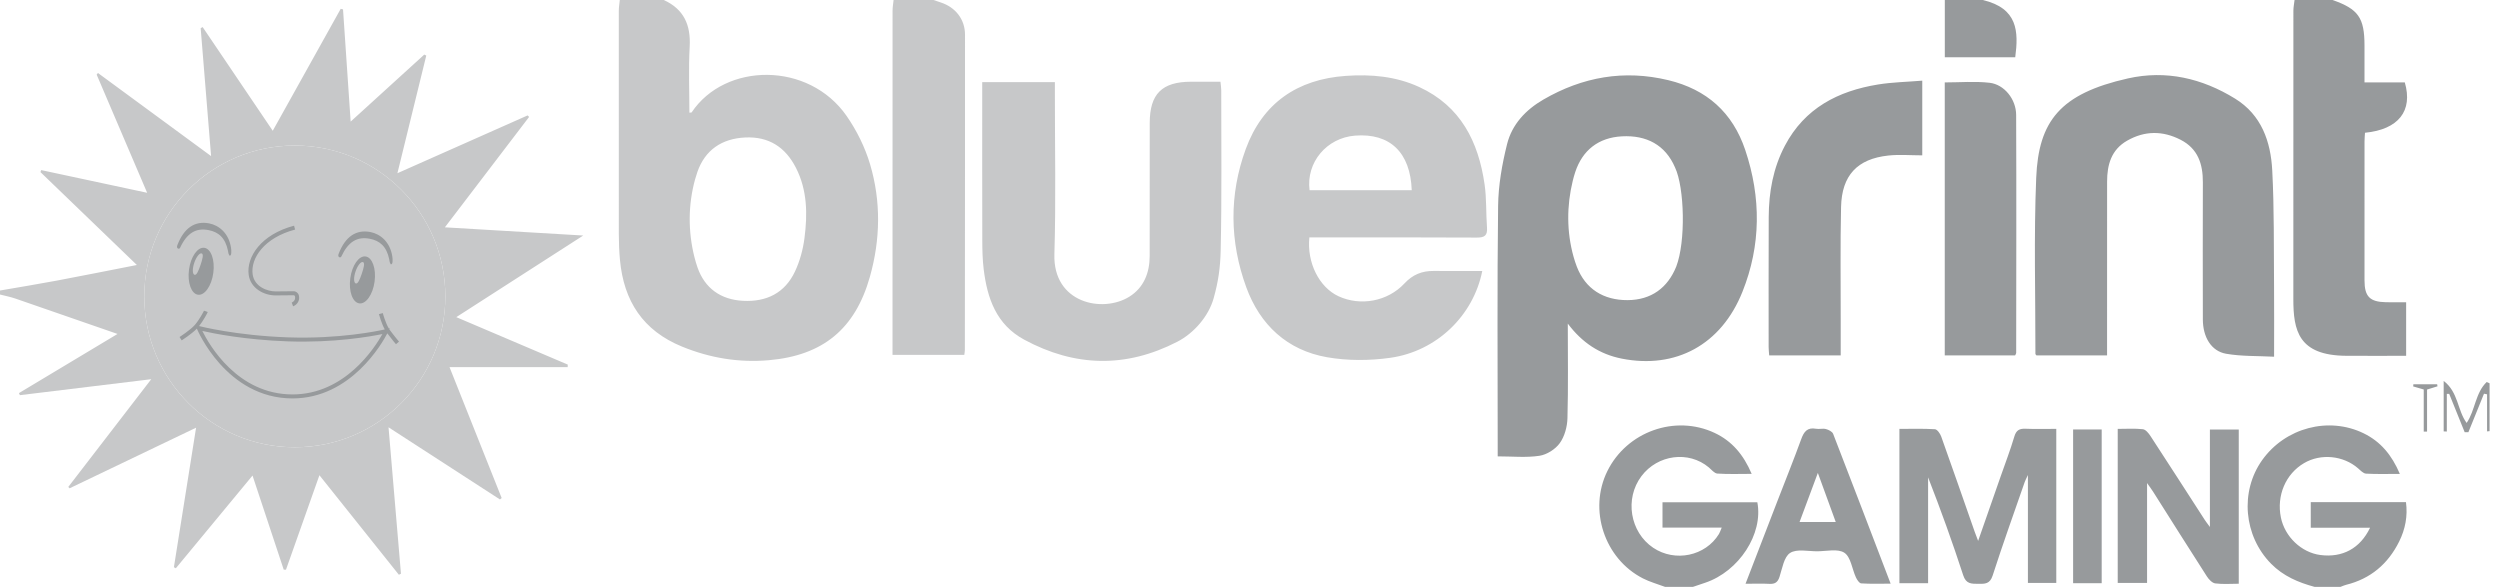
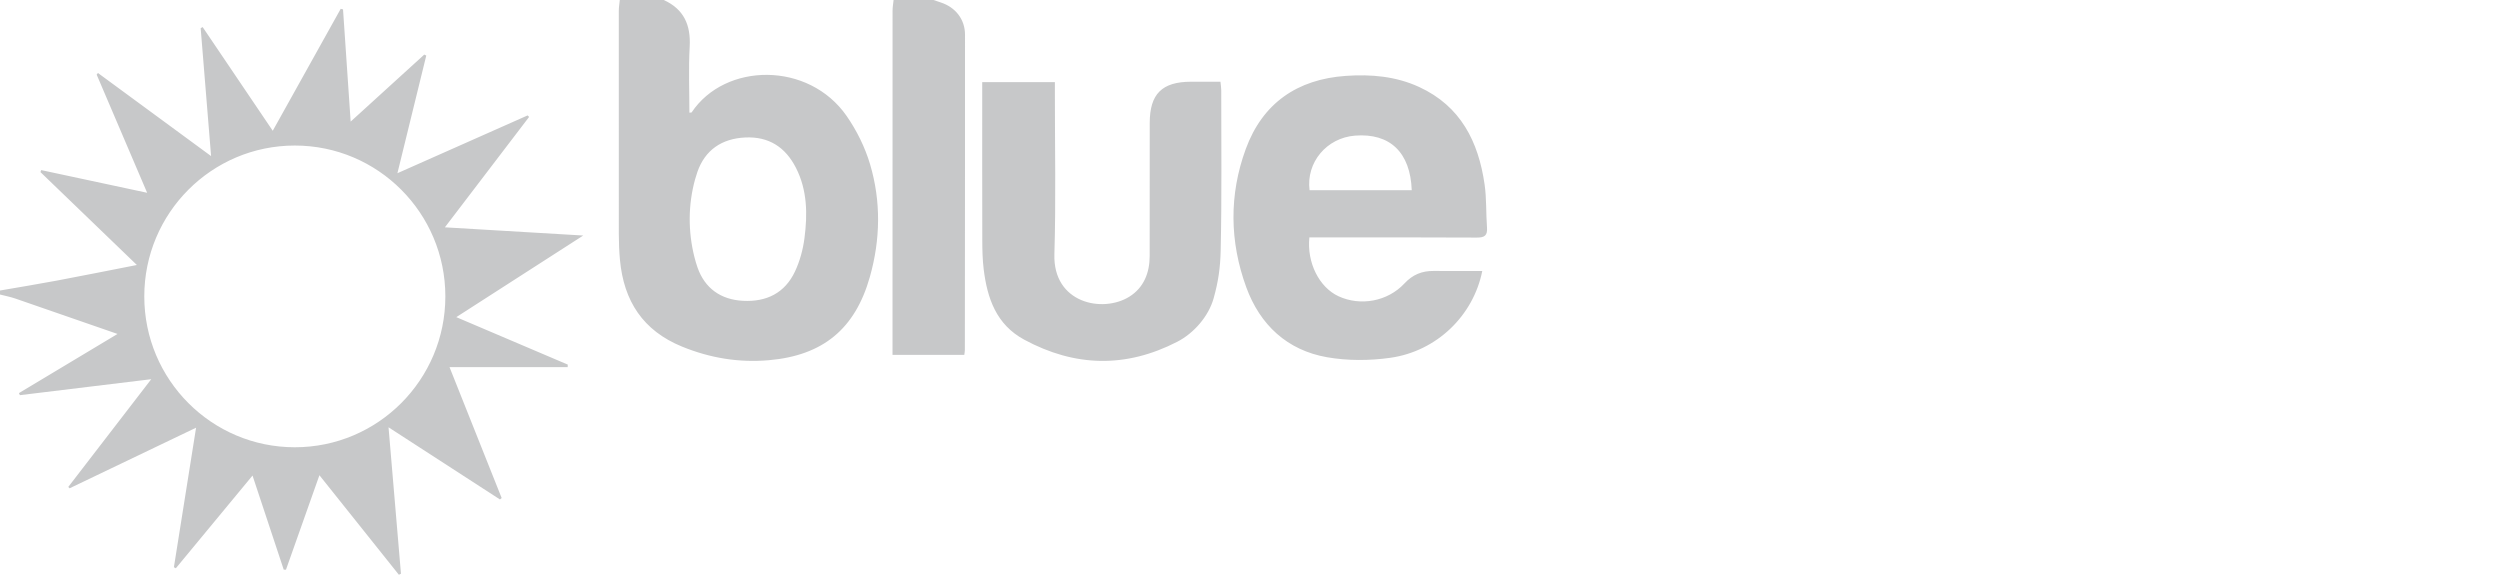
<svg xmlns="http://www.w3.org/2000/svg" width="213" height="50" viewBox="0 0 213 50" fill="none">
  <path fill-rule="evenodd" clip-rule="evenodd" d="M0 24.752C1.615 24.472 3.232 24.209 4.843 23.907C7.064 23.49 9.279 23.043 11.661 22.577C8.852 19.871 6.15 17.267 3.447 14.663L3.509 14.492C6.459 15.123 9.409 15.755 12.537 16.425C11.066 12.983 9.651 9.67 8.235 6.357C8.272 6.311 8.309 6.266 8.346 6.22C11.515 8.547 14.683 10.873 17.985 13.299C17.68 9.554 17.389 5.978 17.097 2.401L17.267 2.308C19.24 5.227 21.213 8.147 23.238 11.142C25.192 7.636 27.11 4.194 29.028 0.752L29.226 0.8C29.438 3.922 29.65 7.044 29.876 10.36C32.061 8.371 34.104 6.511 36.147 4.651C36.204 4.678 36.261 4.706 36.318 4.734C35.514 8.015 34.709 11.295 33.86 14.758C37.647 13.077 41.3 11.455 44.953 9.834C44.995 9.877 45.037 9.92 45.079 9.963C42.724 13.049 40.37 16.136 37.904 19.368C41.833 19.601 45.626 19.826 49.691 20.067C45.99 22.447 42.506 24.687 38.876 27.02C42.123 28.402 45.249 29.733 48.374 31.063C48.371 31.136 48.368 31.209 48.365 31.282H38.3C39.843 35.155 41.292 38.794 42.742 42.432C42.692 42.472 42.643 42.512 42.594 42.553C39.492 40.544 36.39 38.535 33.103 36.406C33.466 40.676 33.814 44.778 34.162 48.88C34.103 48.91 34.044 48.94 33.985 48.97C31.77 46.195 29.553 43.42 27.214 40.49C26.235 43.256 25.3 45.898 24.365 48.539C24.301 48.537 24.237 48.535 24.173 48.533C23.303 45.91 22.433 43.288 21.515 40.517C19.29 43.207 17.135 45.812 14.981 48.416C14.926 48.386 14.871 48.356 14.816 48.327C15.438 44.416 16.06 40.505 16.706 36.44C13.034 38.199 9.481 39.901 5.928 41.603L5.818 41.486C8.136 38.476 10.454 35.466 12.886 32.308C9.036 32.776 5.366 33.221 1.696 33.668C1.668 33.609 1.64 33.551 1.612 33.493C4.366 31.841 7.12 30.188 10.014 28.452C7.002 27.407 4.153 26.414 1.3 25.434C0.877 25.289 0.434 25.206 0 25.093V24.752ZM37.944 25.254C37.944 18.155 32.202 12.4 25.119 12.4C18.035 12.4 12.293 18.155 12.293 25.254C12.293 32.353 18.035 38.107 25.119 38.107C32.202 38.107 37.944 32.353 37.944 25.254ZM59.16 21.885C59.238 22.195 59.327 22.5 59.432 22.799C60.045 24.544 61.39 25.529 63.297 25.629C65.307 25.736 66.868 24.968 67.733 23.129C68.148 22.248 68.416 21.256 68.541 20.287C68.806 18.244 68.785 16.195 67.813 14.295C66.918 12.546 65.515 11.62 63.498 11.713C61.497 11.806 60.074 12.778 59.422 14.638C59.348 14.849 59.282 15.063 59.222 15.278C58.625 17.433 58.617 19.716 59.16 21.885ZM56.552 2.5256e-05C58.269 0.782 58.865 2.133 58.761 3.983C58.656 5.847 58.737 7.722 58.737 9.598C58.839 9.586 58.912 9.598 58.929 9.573C61.781 5.305 68.899 5.22 72.136 9.886C72.995 11.124 73.7 12.548 74.129 13.991C75.071 17.159 75.014 20.399 74.114 23.586C72.86 28.029 70.108 30.288 65.514 30.689C62.959 30.912 60.505 30.509 58.112 29.531C54.775 28.169 53.147 25.642 52.821 22.153C52.753 21.418 52.724 20.677 52.723 19.939C52.716 13.6 52.718 7.261 52.722 0.922C52.723 0.614 52.777 0.307 52.806 2.5256e-05H56.552ZM79.539 0C79.749 0.072 79.957 0.146 80.168 0.215C81.408 0.622 82.218 1.647 82.219 2.952C82.225 11.911 82.213 20.869 82.206 29.828C82.206 29.939 82.181 30.051 82.158 30.237H76.042V29.248C76.042 19.806 76.042 10.364 76.046 0.922C76.046 0.615 76.103 0.307 76.134 0H79.539ZM120.28 16.205C120.164 12.979 118.421 11.325 115.454 11.555C113.032 11.742 111.272 13.836 111.575 16.205H120.28ZM118.461 30.484C116.693 30.735 114.814 30.744 113.061 30.436C109.669 29.84 107.355 27.683 106.183 24.478C104.761 20.589 104.711 16.592 106.138 12.699C107.571 8.789 110.528 6.753 114.666 6.465C116.813 6.315 118.926 6.498 120.909 7.41C124.447 9.038 125.966 12.069 126.488 15.72C126.661 16.924 126.601 18.159 126.692 19.376C126.743 20.055 126.5 20.246 125.828 20.242C121.401 20.214 116.975 20.228 112.548 20.228H111.558C111.335 22.379 112.397 24.478 114.036 25.238C115.9 26.103 118.225 25.691 119.66 24.148C120.358 23.397 121.155 23.075 122.145 23.085C123.501 23.098 124.857 23.088 126.289 23.088C125.531 26.893 122.409 29.923 118.461 30.484ZM83.685 6.996H89.876C89.876 7.355 89.877 7.684 89.876 8.013C89.873 12.562 89.971 17.114 89.834 21.659C89.708 25.832 93.936 26.696 96.215 25.281C97.462 24.506 97.951 23.22 97.952 21.819C97.956 17.981 97.955 14.314 97.957 10.476C97.958 8.005 99 6.966 101.478 6.963C102.296 6.962 103.114 6.963 103.983 6.963C104.011 7.249 104.05 7.466 104.05 7.683C104.049 12.232 104.104 16.782 104.002 21.329C103.969 22.81 103.804 23.972 103.404 25.408C102.975 26.946 101.727 28.387 100.294 29.123C95.918 31.372 91.582 31.267 87.271 28.944C84.88 27.655 84.115 25.421 83.81 22.938C83.71 22.122 83.693 21.293 83.691 20.47C83.679 16.291 83.685 12.111 83.685 7.932V6.996Z" fill="#C7C8C9" />
-   <path fill-rule="evenodd" clip-rule="evenodd" d="M37.944 25.254C37.944 32.353 32.202 38.107 25.119 38.107C18.035 38.107 12.293 32.353 12.293 25.254C12.293 18.155 18.035 12.4 25.119 12.4C32.202 12.4 37.944 18.155 37.944 25.254" fill="#C7C8C9" />
-   <path fill-rule="evenodd" clip-rule="evenodd" d="M198.731 0C200.932 0.769 201.455 1.515 201.455 3.885V7.02H204.889C205.597 9.451 204.351 11.032 201.497 11.311C201.484 11.547 201.457 11.794 201.457 12.041C201.454 15.991 201.454 19.94 201.456 23.89C201.457 25.265 201.908 25.723 203.282 25.749C203.842 25.76 204.402 25.751 205.003 25.751V30.315C203.283 30.315 201.593 30.325 199.902 30.314C195.812 30.287 195.392 28.147 195.393 25.469C195.394 17.285 195.392 9.101 195.397 0.917C195.397 0.612 195.462 0.306 195.496 0H198.731ZM141.86 50C141.229 49.762 140.569 49.583 139.973 49.278C136.688 47.594 135.322 43.426 136.948 40.136C138.611 36.774 142.718 35.305 146.083 36.883C147.561 37.577 148.549 38.738 149.242 40.373C148.208 40.373 147.26 40.412 146.318 40.348C146.063 40.331 145.821 40.015 145.587 39.82C143.873 38.386 141.238 38.727 139.851 40.567C138.404 42.486 138.872 45.339 140.852 46.669C142.713 47.919 145.303 47.379 146.454 45.497C146.537 45.363 146.582 45.206 146.69 44.952H141.645V42.792H149.725C150.245 45.487 148.159 48.688 145.274 49.652C144.93 49.767 144.587 49.884 144.243 50H141.86ZM197.199 50C195.815 49.627 194.533 49.081 193.497 48.031C191.162 45.663 190.826 41.88 192.741 39.195C194.705 36.444 198.393 35.464 201.38 36.917C202.816 37.616 203.779 38.756 204.466 40.376C203.426 40.376 202.503 40.407 201.586 40.354C201.351 40.341 201.114 40.082 200.907 39.901C199.649 38.806 197.732 38.618 196.3 39.461C194.736 40.38 193.952 42.225 194.332 44.091C194.666 45.732 196.082 47.077 197.696 47.287C199.57 47.532 201.084 46.73 201.93 44.963H196.877V42.783H204.989C205.146 43.964 204.933 45.082 204.409 46.138C203.46 48.049 201.971 49.312 199.881 49.828C199.72 49.868 199.568 49.942 199.412 50H197.199ZM168.933 0C171.925 0.71 171.988 2.687 171.698 4.881H165.698V0H168.933ZM133.996 15.416C133.477 17.535 133.477 19.759 134.063 21.861C134.145 22.154 134.238 22.443 134.348 22.727C135.079 24.615 136.611 25.581 138.672 25.571C140.687 25.561 142.084 24.523 142.814 22.719C143.637 20.582 143.521 15.986 142.714 14.27C141.883 12.334 140.271 11.507 138.197 11.615C136.191 11.719 134.827 12.798 134.211 14.659C134.129 14.907 134.058 15.159 133.996 15.416ZM133.576 27.571C133.576 30.259 133.621 32.947 133.547 35.633C133.528 36.356 133.307 37.181 132.894 37.754C132.519 38.275 131.791 38.737 131.16 38.833C130.03 39.005 128.857 38.882 127.604 38.882V37.925C127.604 31.133 127.553 24.339 127.639 17.548C127.661 15.784 127.974 13.991 128.404 12.274C128.825 10.597 129.984 9.359 131.5 8.481C134.838 6.548 138.37 5.923 142.143 6.831C145.407 7.618 147.622 9.582 148.694 12.777C150.055 16.83 150.044 20.896 148.454 24.867C146.648 29.38 142.765 31.462 138.178 30.556C136.273 30.179 134.787 29.185 133.576 27.571ZM179.522 30.279H173.503C173.448 30.203 173.418 30.181 173.418 30.159C173.424 25.155 173.278 20.145 173.485 15.15C173.685 10.318 175.52 7.983 181.295 6.682C184.546 5.95 187.617 6.669 190.431 8.404C192.682 9.791 193.466 12.065 193.595 14.515C193.769 17.806 193.719 21.109 193.749 24.406C193.766 26.336 193.752 28.267 193.752 30.392C192.347 30.318 190.984 30.369 189.668 30.14C188.397 29.919 187.686 28.72 187.683 27.218C187.675 23.322 187.671 19.425 187.684 15.529C187.689 13.973 187.266 12.664 185.783 11.906C184.254 11.125 182.731 11.13 181.232 11.985C179.88 12.756 179.526 14.035 179.525 15.471C179.52 20.078 179.523 24.686 179.522 29.293V30.279ZM156.828 30.278H150.735C150.716 30.011 150.688 29.789 150.688 29.568C150.687 25.875 150.68 22.182 150.695 18.489C150.704 16.362 151.072 14.311 152.077 12.406C153.764 9.208 156.606 7.753 160.005 7.199C161.225 7.001 162.474 6.98 163.777 6.872V13.236C162.791 13.236 161.826 13.15 160.882 13.252C158.242 13.537 156.922 14.937 156.859 17.63C156.784 20.867 156.832 24.106 156.828 27.345C156.826 28.304 156.828 29.264 156.828 30.278ZM165.693 30.279V7.022C166.993 7.022 168.268 6.91 169.515 7.053C170.764 7.196 171.771 8.453 171.776 9.79C171.803 16.552 171.784 23.315 171.779 30.077C171.779 30.126 171.736 30.176 171.689 30.279H165.693ZM164.274 49.691H161.83V36.541C162.837 36.541 163.85 36.508 164.856 36.57C165.05 36.582 165.301 36.94 165.39 37.188C166.355 39.886 167.294 42.594 168.241 45.299C168.315 45.51 168.398 45.717 168.537 46.084C169.211 44.155 169.836 42.367 170.46 40.579C170.852 39.454 171.283 38.34 171.62 37.198C171.783 36.644 172.063 36.505 172.59 36.529C173.435 36.566 174.283 36.539 175.195 36.539V49.666H172.778V40.472C172.632 40.791 172.555 40.925 172.505 41.069C171.585 43.723 170.634 46.367 169.773 49.04C169.54 49.762 169.115 49.748 168.557 49.742C167.981 49.736 167.512 49.773 167.266 49.015C166.355 46.214 165.355 43.443 164.274 40.672V49.691ZM188.284 44.899V36.594H190.742V49.734C190.076 49.734 189.398 49.792 188.74 49.706C188.476 49.672 188.188 49.362 188.024 49.106C186.49 46.72 184.982 44.318 183.463 41.922C183.337 41.723 183.194 41.534 182.93 41.156V49.665H180.43V36.541C181.175 36.541 181.881 36.492 182.573 36.569C182.809 36.595 183.062 36.906 183.218 37.145C184.769 39.519 186.301 41.906 187.841 44.288C187.939 44.44 188.052 44.581 188.284 44.899ZM154.881 40.293C154.316 41.807 153.826 43.121 153.323 44.473H156.405C155.904 43.098 155.432 41.804 154.881 40.293ZM148.719 49.736C149.663 47.288 150.556 44.968 151.452 42.649C152.125 40.905 152.826 39.171 153.464 37.414C153.696 36.776 153.986 36.393 154.725 36.53C154.999 36.581 155.304 36.485 155.569 36.555C155.799 36.616 156.108 36.771 156.183 36.962C157.812 41.157 159.413 45.363 161.082 49.728C160.172 49.728 159.37 49.758 158.573 49.704C158.409 49.693 158.217 49.395 158.123 49.19C157.795 48.476 157.691 47.465 157.146 47.099C156.593 46.726 155.618 46.967 154.828 46.97C154.04 46.972 153.081 46.745 152.515 47.112C151.991 47.451 151.849 48.431 151.613 49.153C151.461 49.62 151.219 49.77 150.75 49.744C150.111 49.709 149.469 49.736 148.719 49.736ZM176.629 49.691V36.588H179.064V49.691H176.629ZM209.99 36.822C209.551 35.735 209.112 34.647 208.673 33.56C208.605 33.56 208.538 33.56 208.47 33.56V36.766C208.38 36.762 208.291 36.758 208.201 36.755V32.453C209.46 33.417 209.363 34.957 210.158 36.035C210.893 34.956 210.895 33.468 211.869 32.546C211.95 32.584 212.031 32.621 212.112 32.658V36.734C212.041 36.741 211.97 36.747 211.898 36.754V33.594C211.811 33.577 211.723 33.56 211.636 33.544C211.193 34.637 210.75 35.731 210.307 36.824L209.99 36.822ZM206.502 36.772V33.184C206.111 33.071 205.857 32.997 205.604 32.923C205.609 32.862 205.614 32.801 205.619 32.74H207.646L207.674 32.913C207.425 32.991 207.176 33.068 206.785 33.19V36.771C206.69 36.771 206.596 36.772 206.502 36.772ZM33 28.401C32.583 29.205 29.909 33.946 24.921 33.946H24.919C19.264 33.945 16.802 28.073 16.778 28.014L16.772 28C16.334 28.451 15.516 28.977 15.479 29.001L15.296 28.713C15.305 28.708 16.224 28.116 16.599 27.686C16.971 27.26 17.346 26.554 17.38 26.471L17.701 26.584C17.674 26.664 17.334 27.311 16.963 27.78L16.978 27.784C17.009 27.792 20.093 28.588 24.529 28.743C28.915 28.896 32.23 28.193 32.782 28.067C32.491 27.535 32.295 26.799 32.285 26.763L32.615 26.676C32.617 26.685 32.833 27.493 33.126 27.983L33.209 27.963L33.168 28.051C33.182 28.073 33.196 28.093 33.211 28.113C33.561 28.594 33.991 29.101 33.995 29.106L33.736 29.327C33.732 29.322 33.344 28.865 33 28.401V28.401ZM24.971 26.098L24.854 25.777C24.887 25.765 25.058 25.694 25.124 25.508C25.154 25.424 25.156 25.334 25.129 25.242C25.114 25.191 25.07 25.148 25.01 25.155L23.492 25.169C23.485 25.169 23.477 25.169 23.47 25.169C22.478 25.169 21.348 24.561 21.189 23.423C20.976 21.9 22.236 19.97 25.055 19.229L25.142 19.559C22.515 20.25 21.334 22.002 21.526 23.375C21.675 24.445 22.81 24.834 23.489 24.828L25.006 24.814C25.214 24.811 25.4 24.949 25.457 25.148C25.502 25.308 25.498 25.471 25.445 25.622C25.331 25.944 25.053 26.067 24.971 26.098ZM15.341 21.115C15.269 21.27 14.997 21.186 15.107 20.897C15.687 19.379 16.634 18.803 17.818 19.032C18.666 19.196 19.493 19.873 19.683 21.108C19.719 21.339 19.752 21.839 19.548 21.777L19.488 21.651C19.46 21.619 19.431 21.401 19.422 21.359C19.193 20.247 18.608 19.767 17.769 19.605C16.705 19.399 15.934 19.841 15.341 21.115ZM17.084 22.58C17.254 22.078 17.365 21.653 17.185 21.591C17.006 21.53 16.723 21.887 16.552 22.39C16.382 22.892 16.389 23.35 16.569 23.411C16.748 23.473 16.913 23.083 17.084 22.58ZM17.407 21.113C17.979 21.19 18.323 22.147 18.174 23.251C18.026 24.355 17.442 25.188 16.871 25.111C16.299 25.034 15.955 24.076 16.103 22.972C16.251 21.868 16.835 21.036 17.407 21.113ZM29.082 21.853C29.01 22.007 28.738 21.924 28.848 21.635C29.427 20.117 30.374 19.541 31.559 19.77C32.407 19.934 33.234 20.611 33.424 21.845C33.46 22.077 33.493 22.576 33.289 22.515L33.228 22.388C33.2 22.357 33.171 22.139 33.163 22.097C32.934 20.985 32.348 20.505 31.51 20.343C30.445 20.137 29.674 20.579 29.082 21.853ZM30.824 23.318C30.994 22.816 31.105 22.391 30.926 22.329C30.747 22.268 30.463 22.625 30.293 23.128C30.122 23.63 30.13 24.087 30.309 24.149C30.488 24.21 30.654 23.821 30.824 23.318ZM31.147 21.85C31.719 21.927 32.063 22.885 31.915 23.989C31.767 25.093 31.183 25.925 30.611 25.848C30.039 25.771 29.695 24.814 29.844 23.71C29.992 22.606 30.576 21.773 31.147 21.85ZM17.238 28.197C17.828 29.391 20.241 33.604 24.919 33.605H24.921C29.389 33.605 31.932 29.627 32.582 28.46C31.559 28.672 28.465 29.223 24.517 29.084C20.899 28.958 18.168 28.407 17.238 28.197Z" fill="#979A9C" />
</svg>